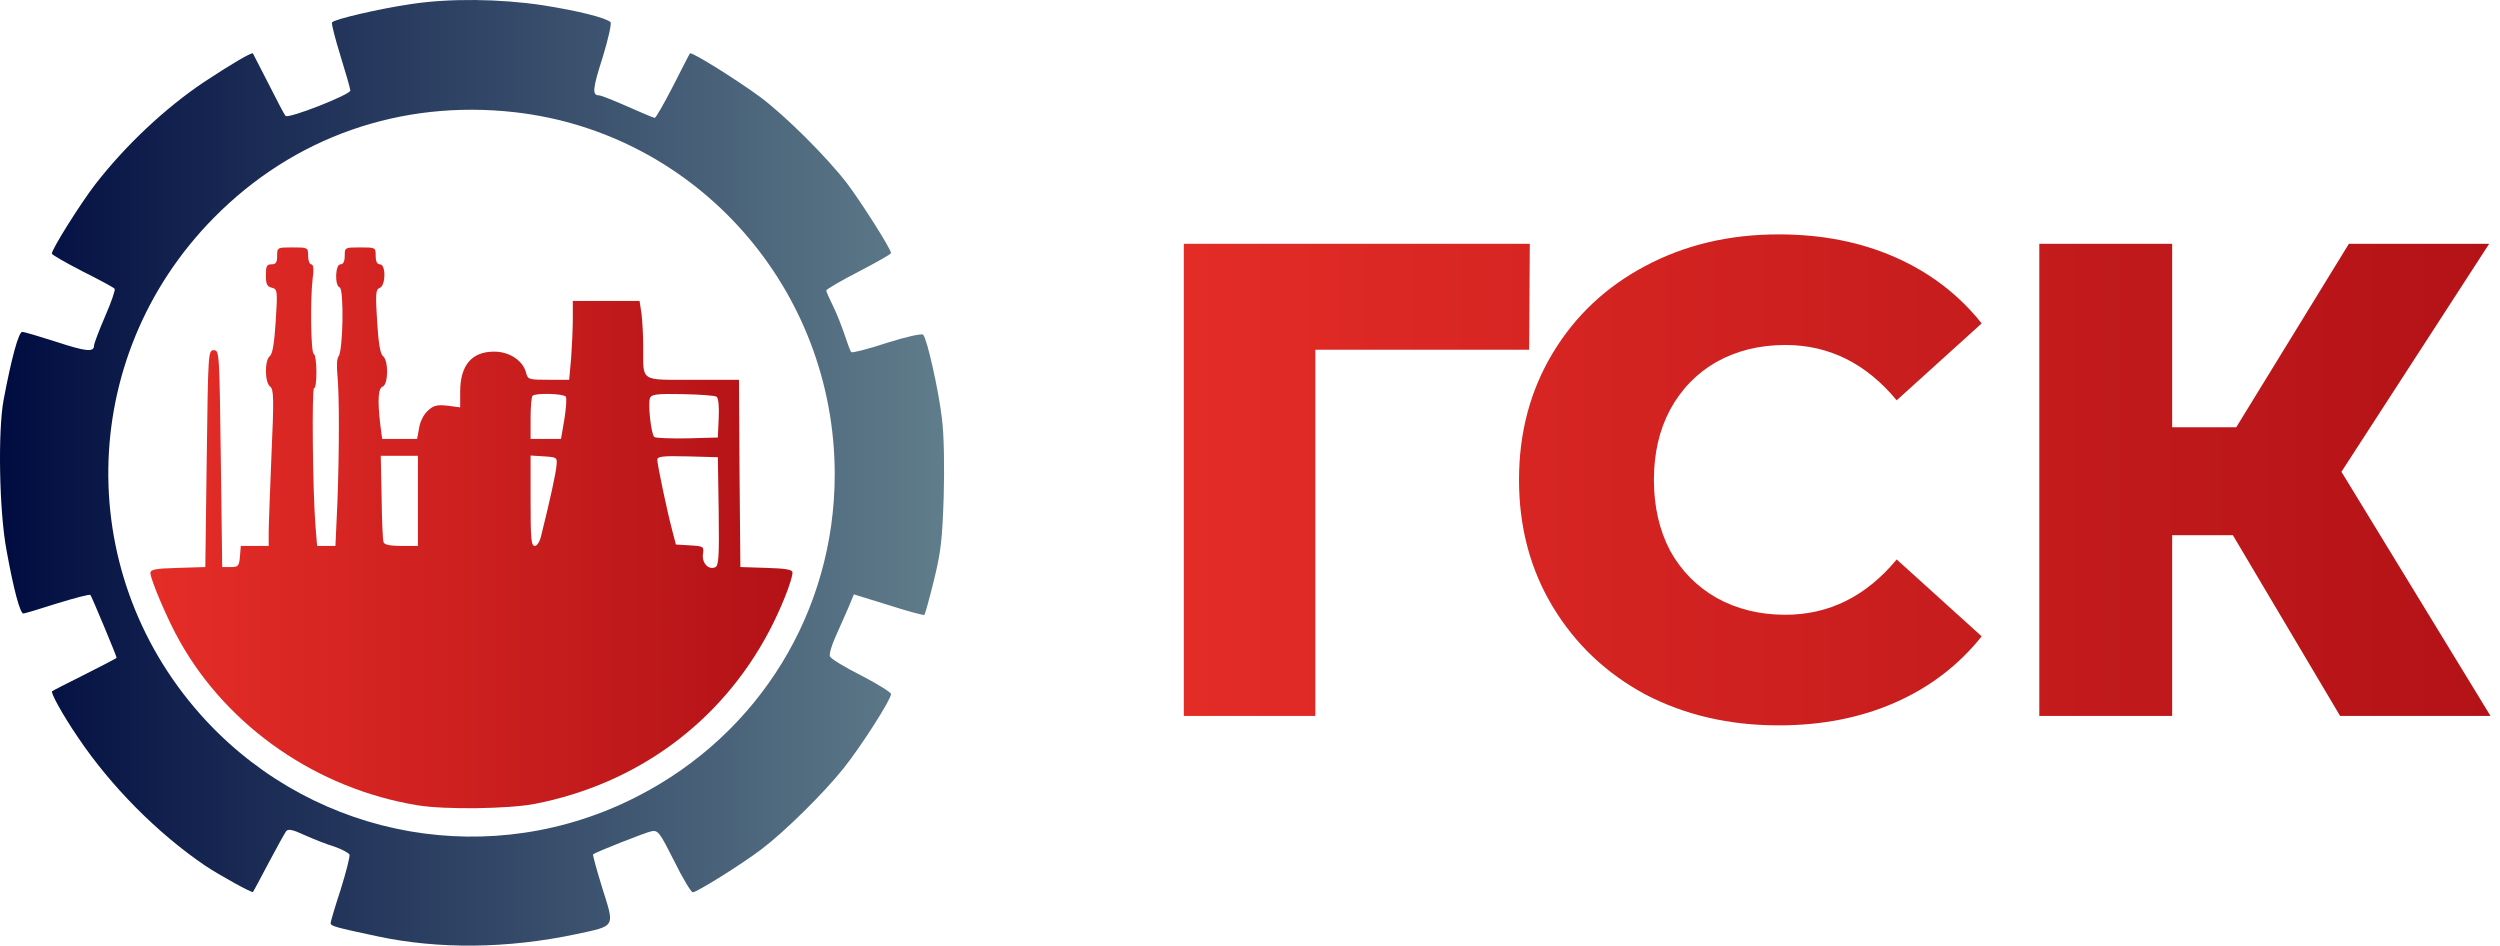
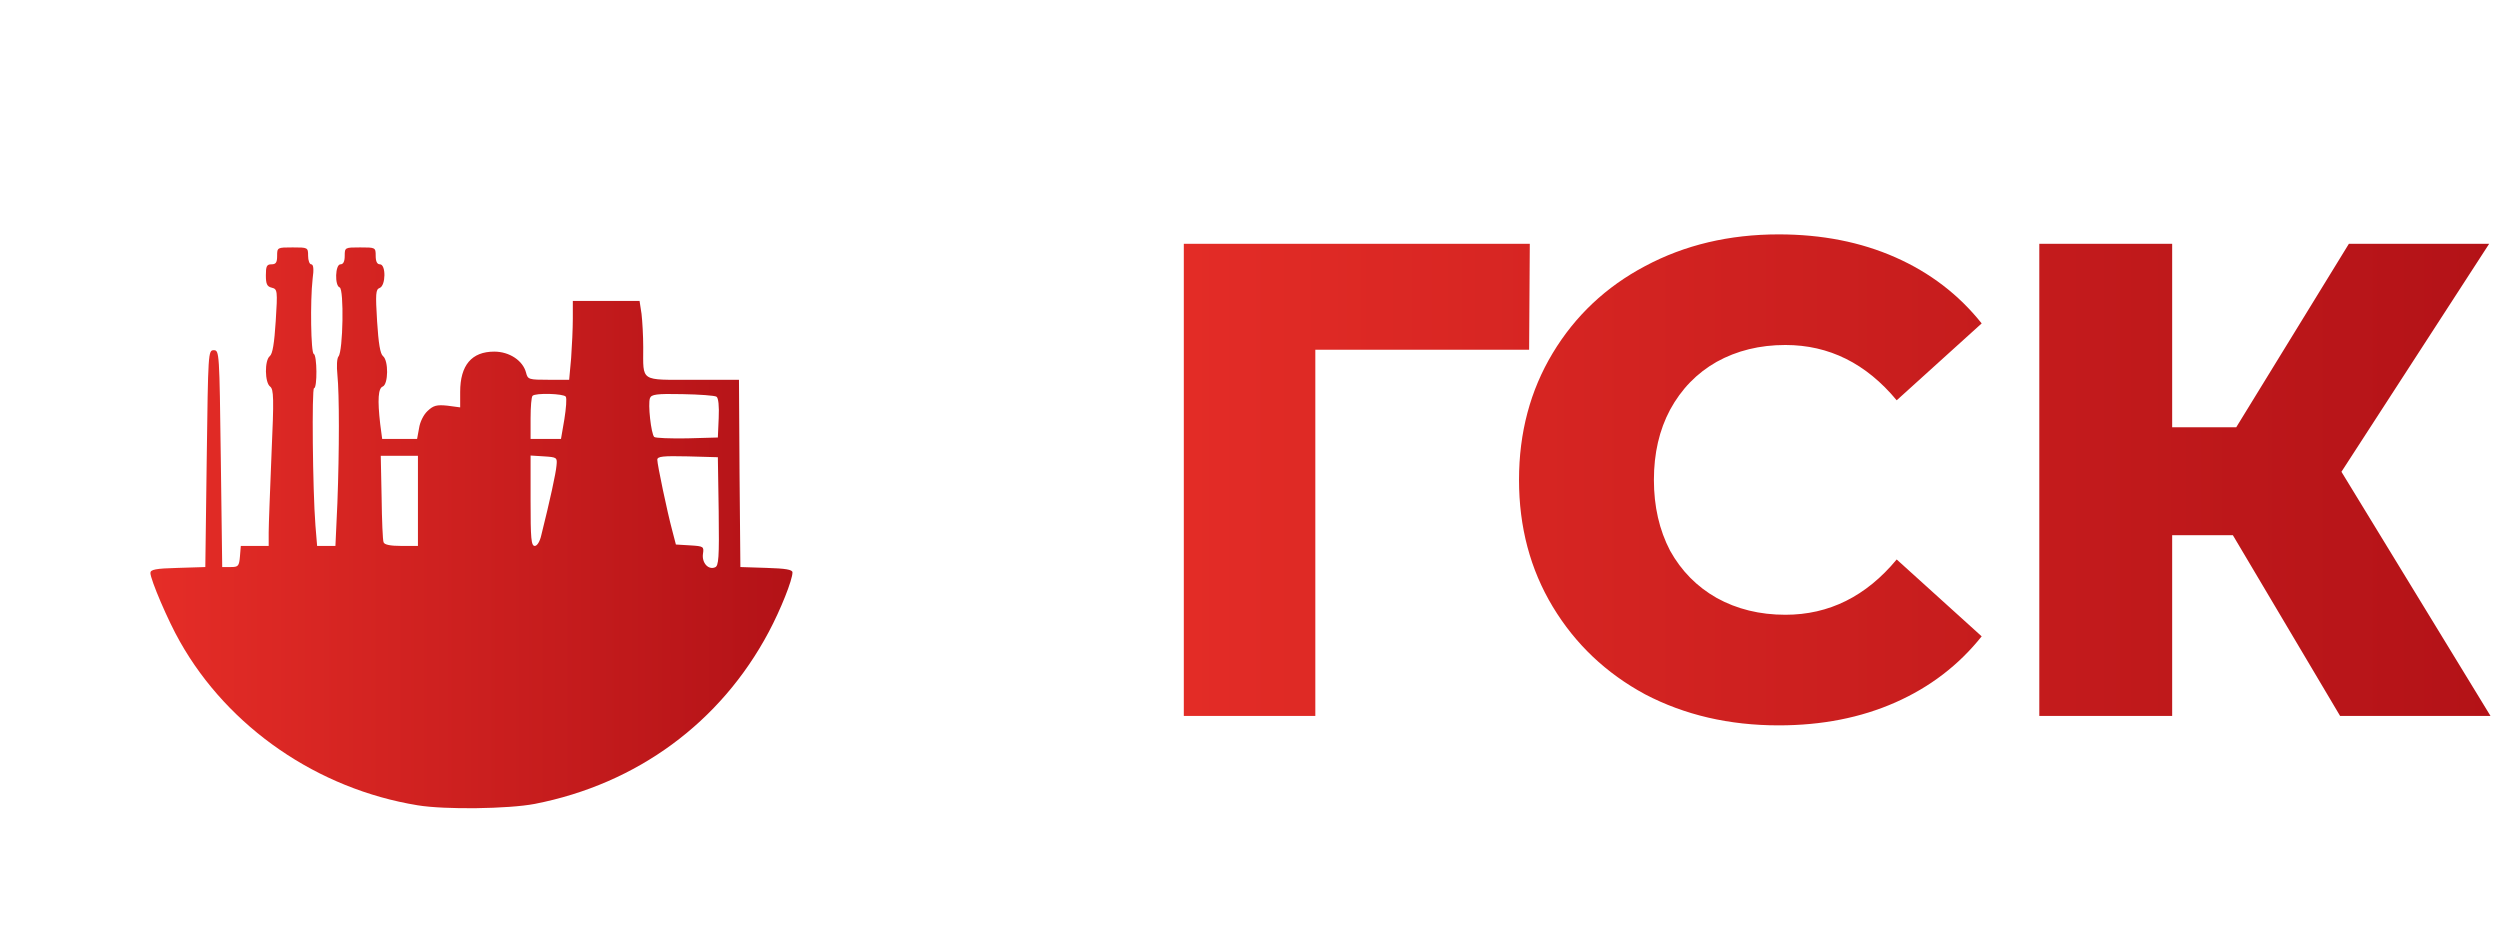
<svg xmlns="http://www.w3.org/2000/svg" width="653" height="247" viewBox="0 0 653 247" fill="none">
-   <path d="M107.325 1.072C99.234 2.249 87.171 5.044 86.729 5.853C86.509 6.148 87.538 10.046 88.936 14.607C90.334 19.094 91.511 23.213 91.511 23.654C91.437 24.758 75.328 31.084 74.592 30.274C74.298 29.98 72.312 26.229 70.179 21.962C67.972 17.696 66.133 14.092 66.06 13.945C65.766 13.577 60.028 16.961 53.261 21.448C43.183 28.215 32.885 37.851 24.941 48.075C20.969 53.224 13.54 65.067 13.54 66.244C13.54 66.538 17.144 68.598 21.558 70.878C25.971 73.085 29.796 75.144 29.943 75.439C30.164 75.733 29.06 78.969 27.442 82.647C25.897 86.252 24.573 89.709 24.573 90.224C24.573 92.063 22.514 91.842 14.643 89.267C10.303 87.87 6.331 86.693 5.816 86.693C4.86 86.693 3.021 93.46 0.961 104.347C-0.583 112.512 -0.215 133.476 1.697 143.7C3.536 153.851 5.228 160.25 6.111 160.25C6.405 160.25 10.377 159.073 14.937 157.602C19.498 156.205 23.396 155.175 23.617 155.396C23.911 155.69 30.458 171.358 30.458 171.799C30.458 171.946 26.707 173.859 22.22 176.139C17.659 178.419 13.761 180.405 13.613 180.552C13.172 180.92 16.409 186.805 20.381 192.616C28.913 205.341 41.197 217.699 53.555 226.084C57.159 228.512 65.839 233.293 66.06 232.999C66.207 232.852 68.046 229.394 70.179 225.349C72.312 221.303 74.372 217.625 74.74 217.11C75.254 216.448 76.431 216.669 79.594 218.14C81.875 219.17 85.405 220.567 87.391 221.156C89.304 221.818 91.069 222.774 91.29 223.216C91.437 223.73 90.407 227.776 89.01 232.263C87.538 236.75 86.362 240.722 86.362 241.09C86.362 241.899 87.465 242.193 98.499 244.547C114.608 248.004 132.556 247.784 150.357 244.032C160.949 241.752 160.581 242.34 157.344 232.042C155.873 227.261 154.77 223.289 154.917 223.142C155.653 222.554 168.672 217.405 170.217 217.11C171.909 216.816 172.35 217.478 176.102 224.907C178.308 229.394 180.515 233.072 180.956 233.072C181.986 233.072 193.682 225.79 198.904 221.818C204.936 217.257 215.161 207.18 220.383 200.633C225.164 194.602 232.741 182.685 232.741 181.288C232.741 180.846 229.21 178.64 224.944 176.433C220.677 174.3 216.926 172.02 216.779 171.431C216.558 170.843 217.22 168.562 218.25 166.282C219.28 163.928 220.825 160.545 221.634 158.632L223.031 155.249L232.079 158.044C237.081 159.662 241.273 160.765 241.421 160.618C241.641 160.471 242.745 156.425 243.922 151.644C245.76 144.215 246.128 141.052 246.496 129.724C246.717 121.706 246.57 113.689 246.055 109.496C245.172 101.919 242.156 88.458 241.126 87.429C240.759 87.061 236.713 87.944 231.637 89.562C226.783 91.18 222.59 92.21 222.369 91.989C222.075 91.695 221.339 89.635 220.604 87.429C219.868 85.222 218.544 81.838 217.588 79.926C216.632 78.013 215.823 76.174 215.823 75.88C215.823 75.586 219.648 73.306 224.282 70.952C228.916 68.524 232.741 66.391 232.741 66.097C232.741 65.067 225.091 53.004 221.266 47.928C215.896 40.94 205.304 30.422 198.684 25.42C192.799 21.08 180.662 13.43 180.221 13.945C180.074 14.092 178.088 17.99 175.807 22.477C173.454 27.038 171.32 30.789 171.026 30.789C170.732 30.789 167.569 29.465 163.965 27.847C160.287 26.229 156.977 24.905 156.462 24.905C154.623 24.905 154.77 23.213 157.418 14.975C158.889 10.193 159.772 6.148 159.478 5.78C158.08 4.603 151.092 2.838 141.75 1.366C130.57 -0.325 117.329 -0.472 107.325 1.072ZM134.542 29.318C182.06 34.761 218.029 75.439 218.029 123.913C218.029 159.588 198.39 191.659 166.539 207.989C128.804 227.408 83.052 219.464 53.996 188.423C19.057 150.982 19.792 93.46 55.835 56.902C76.652 35.791 104.677 25.935 134.542 29.318Z" fill="url(#paint0_linear)" />
  <path d="M72.386 66.832C72.386 68.524 72.092 69.039 70.915 69.039C69.664 69.039 69.444 69.554 69.444 71.908C69.444 74.188 69.738 74.85 70.988 75.144C72.46 75.512 72.533 75.88 72.018 83.898C71.65 89.635 71.209 92.43 70.474 93.019C69.076 94.122 69.15 99.933 70.547 100.963C71.503 101.699 71.577 103.905 70.915 118.69C70.547 127.959 70.179 137.153 70.179 139.066V142.597H66.575H62.897L62.676 145.318C62.456 147.893 62.235 148.113 60.249 148.113H58.042L57.675 119.794C57.307 92.063 57.307 91.474 55.836 91.474C54.364 91.474 54.364 92.063 53.997 119.794L53.629 148.113L46.494 148.334C40.609 148.481 39.285 148.775 39.285 149.658C39.285 151.35 43.919 162.236 47.009 167.606C59.661 190.041 82.978 206.077 109.091 210.343C116.226 211.52 132.777 211.299 139.691 209.975C166.392 204.753 188.239 188.717 200.817 165.032C203.907 159.221 206.996 151.497 206.996 149.511C206.996 148.775 205.157 148.481 200.229 148.334L193.388 148.113L193.167 123.619L193.02 99.198H180.957C167.054 99.198 168.011 99.86 168.011 90.665C168.011 87.796 167.79 83.898 167.569 81.985L167.054 78.602H158.375H149.621V83.236C149.621 85.81 149.401 90.444 149.18 93.534L148.665 99.198H143.295C138.146 99.198 137.852 99.124 137.411 97.359C136.602 94.196 133.071 91.842 129.099 91.842C123.214 91.842 120.198 95.373 120.198 102.361V106.406L116.888 105.965C114.093 105.671 113.21 105.891 111.666 107.363C110.636 108.319 109.68 110.231 109.459 111.85L108.944 114.645H104.383H99.823L99.308 110.746C98.572 104.347 98.793 101.404 99.97 100.963C101.441 100.375 101.515 94.196 100.044 93.019C99.308 92.43 98.867 89.709 98.499 83.971C98.058 76.689 98.131 75.586 99.161 75.218C100.779 74.63 100.853 69.039 99.234 69.039C98.499 69.039 98.131 68.304 98.131 66.832C98.131 64.626 98.058 64.626 94.085 64.626C90.113 64.626 90.04 64.626 90.04 66.832C90.04 68.304 89.672 69.039 88.936 69.039C87.539 69.039 87.392 74.63 88.716 75.071C89.893 75.512 89.598 91.695 88.421 93.093C87.98 93.607 87.907 95.667 88.127 97.874C88.642 103.023 88.642 117.514 88.127 131.342L87.612 142.597H85.258H82.831L82.39 137.227C81.654 127.738 81.433 101.404 82.022 101.404C82.905 101.404 82.831 92.725 81.948 92.43C81.213 92.21 80.992 78.749 81.654 72.864C82.022 70.29 81.875 69.039 81.286 69.039C80.845 69.039 80.477 68.009 80.477 66.832C80.477 64.626 80.404 64.626 76.432 64.626C72.46 64.626 72.386 64.626 72.386 66.832ZM147.782 103.611C148.077 104.053 147.856 106.701 147.415 109.496L146.532 114.645H142.56H138.588V109.275C138.588 106.259 138.808 103.611 139.103 103.391C139.838 102.581 147.267 102.802 147.782 103.611ZM187.136 103.611C187.65 103.905 187.871 106.039 187.724 109.202L187.503 114.277L179.486 114.498C175.072 114.571 171.174 114.424 170.879 114.13C170.07 113.321 169.188 105.45 169.776 103.979C170.144 103.023 171.468 102.802 178.235 102.949C182.649 103.023 186.694 103.317 187.136 103.611ZM109.165 130.827V142.597H104.825C102.03 142.597 100.411 142.302 100.191 141.64C99.97 141.199 99.749 135.903 99.676 129.871L99.455 119.058H104.31H109.165V130.827ZM145.355 121.633C145.208 123.545 143.663 130.68 141.383 139.801C141.015 141.493 140.279 142.597 139.691 142.597C138.735 142.597 138.588 140.684 138.588 130.754V118.985L142.118 119.205C145.502 119.426 145.576 119.5 145.355 121.633ZM187.724 133.623C187.871 145.76 187.724 147.819 186.768 148.187C185.002 148.923 183.311 147.01 183.605 144.73C183.899 142.744 183.825 142.67 180.221 142.45L176.543 142.229L175.587 138.551C174.263 133.623 171.688 121.339 171.688 120.088C171.688 119.205 173.16 119.058 179.633 119.205L187.503 119.426L187.724 133.623Z" fill="url(#paint1_linear)" />
  <path d="M399.406 91.345H343.563V187H309.212V63.688H399.583L399.406 91.345ZM464.589 189.466C451.67 189.466 440.044 186.765 429.709 181.363C419.491 175.843 411.447 168.21 405.575 158.462C399.703 148.714 396.767 137.675 396.767 125.344C396.767 113.012 399.703 101.973 405.575 92.225C411.447 82.478 419.491 74.903 429.709 69.501C440.044 63.981 451.67 61.221 464.589 61.221C475.863 61.221 486.022 63.218 495.064 67.211C504.107 71.204 511.624 76.958 517.613 84.474L495.417 104.557C487.431 94.927 477.742 90.112 466.35 90.112C459.656 90.112 453.667 91.58 448.382 94.516C443.214 97.452 439.163 101.621 436.227 107.023C433.408 112.308 431.999 118.415 431.999 125.344C431.999 132.273 433.408 138.438 436.227 143.841C439.163 149.125 443.214 153.236 448.382 156.172C453.667 159.108 459.656 160.576 466.35 160.576C477.742 160.576 487.431 155.761 495.417 146.131L517.613 166.213C511.624 173.729 504.107 179.484 495.064 183.477C486.022 187.47 475.863 189.466 464.589 189.466ZM583.223 139.789H567.369V187H532.665V63.688H567.369V111.603H584.104L613.523 63.688H650.164L611.585 123.23L650.517 187H611.233L583.223 139.789Z" fill="url(#paint2_linear)" />
  <defs>
    <linearGradient id="paint0_linear" x1="0" y1="123.5" x2="246.595" y2="123.5" gradientUnits="userSpaceOnUse">
      <stop stop-color="#000C40" />
      <stop offset="1" stop-color="#607D8B" />
    </linearGradient>
    <linearGradient id="paint1_linear" x1="39.285" y1="137.868" x2="206.996" y2="137.868" gradientUnits="userSpaceOnUse">
      <stop stop-color="#E52D27" />
      <stop offset="1" stop-color="#B31217" />
    </linearGradient>
    <linearGradient id="paint2_linear" x1="296" y1="123.5" x2="653" y2="123.5" gradientUnits="userSpaceOnUse">
      <stop stop-color="#E52D27" />
      <stop offset="1" stop-color="#B31217" />
    </linearGradient>
  </defs>
</svg>